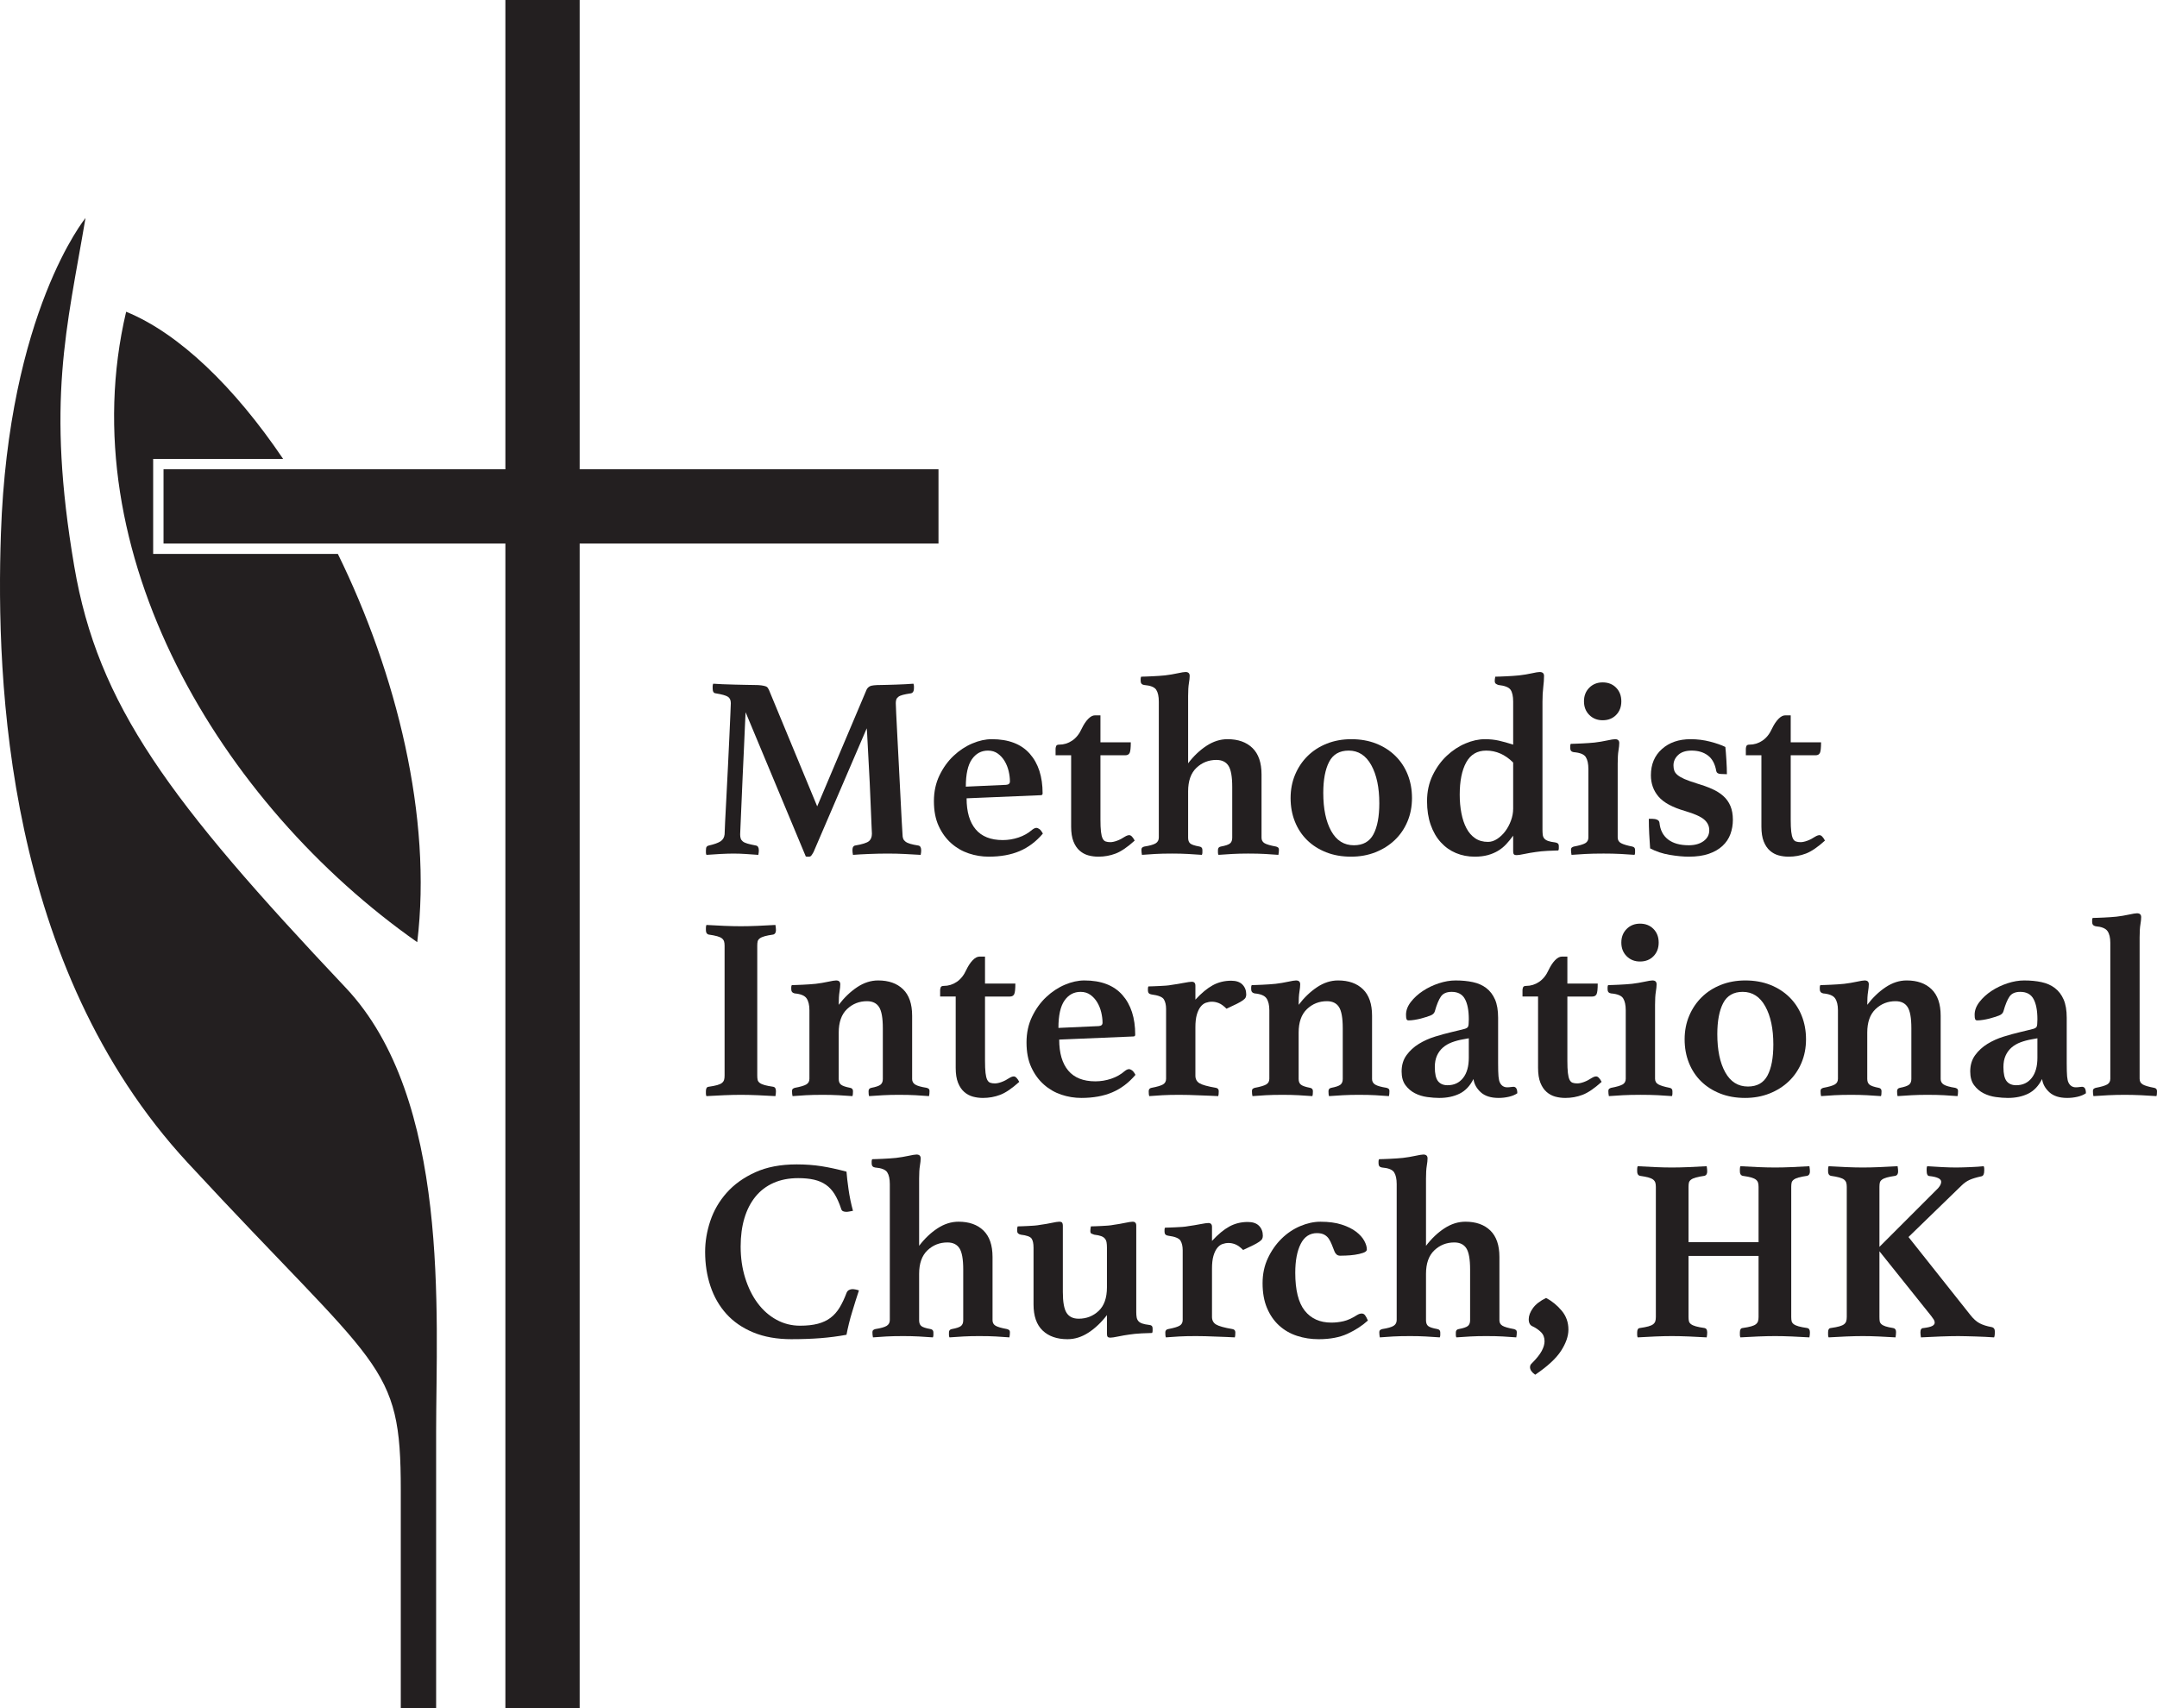
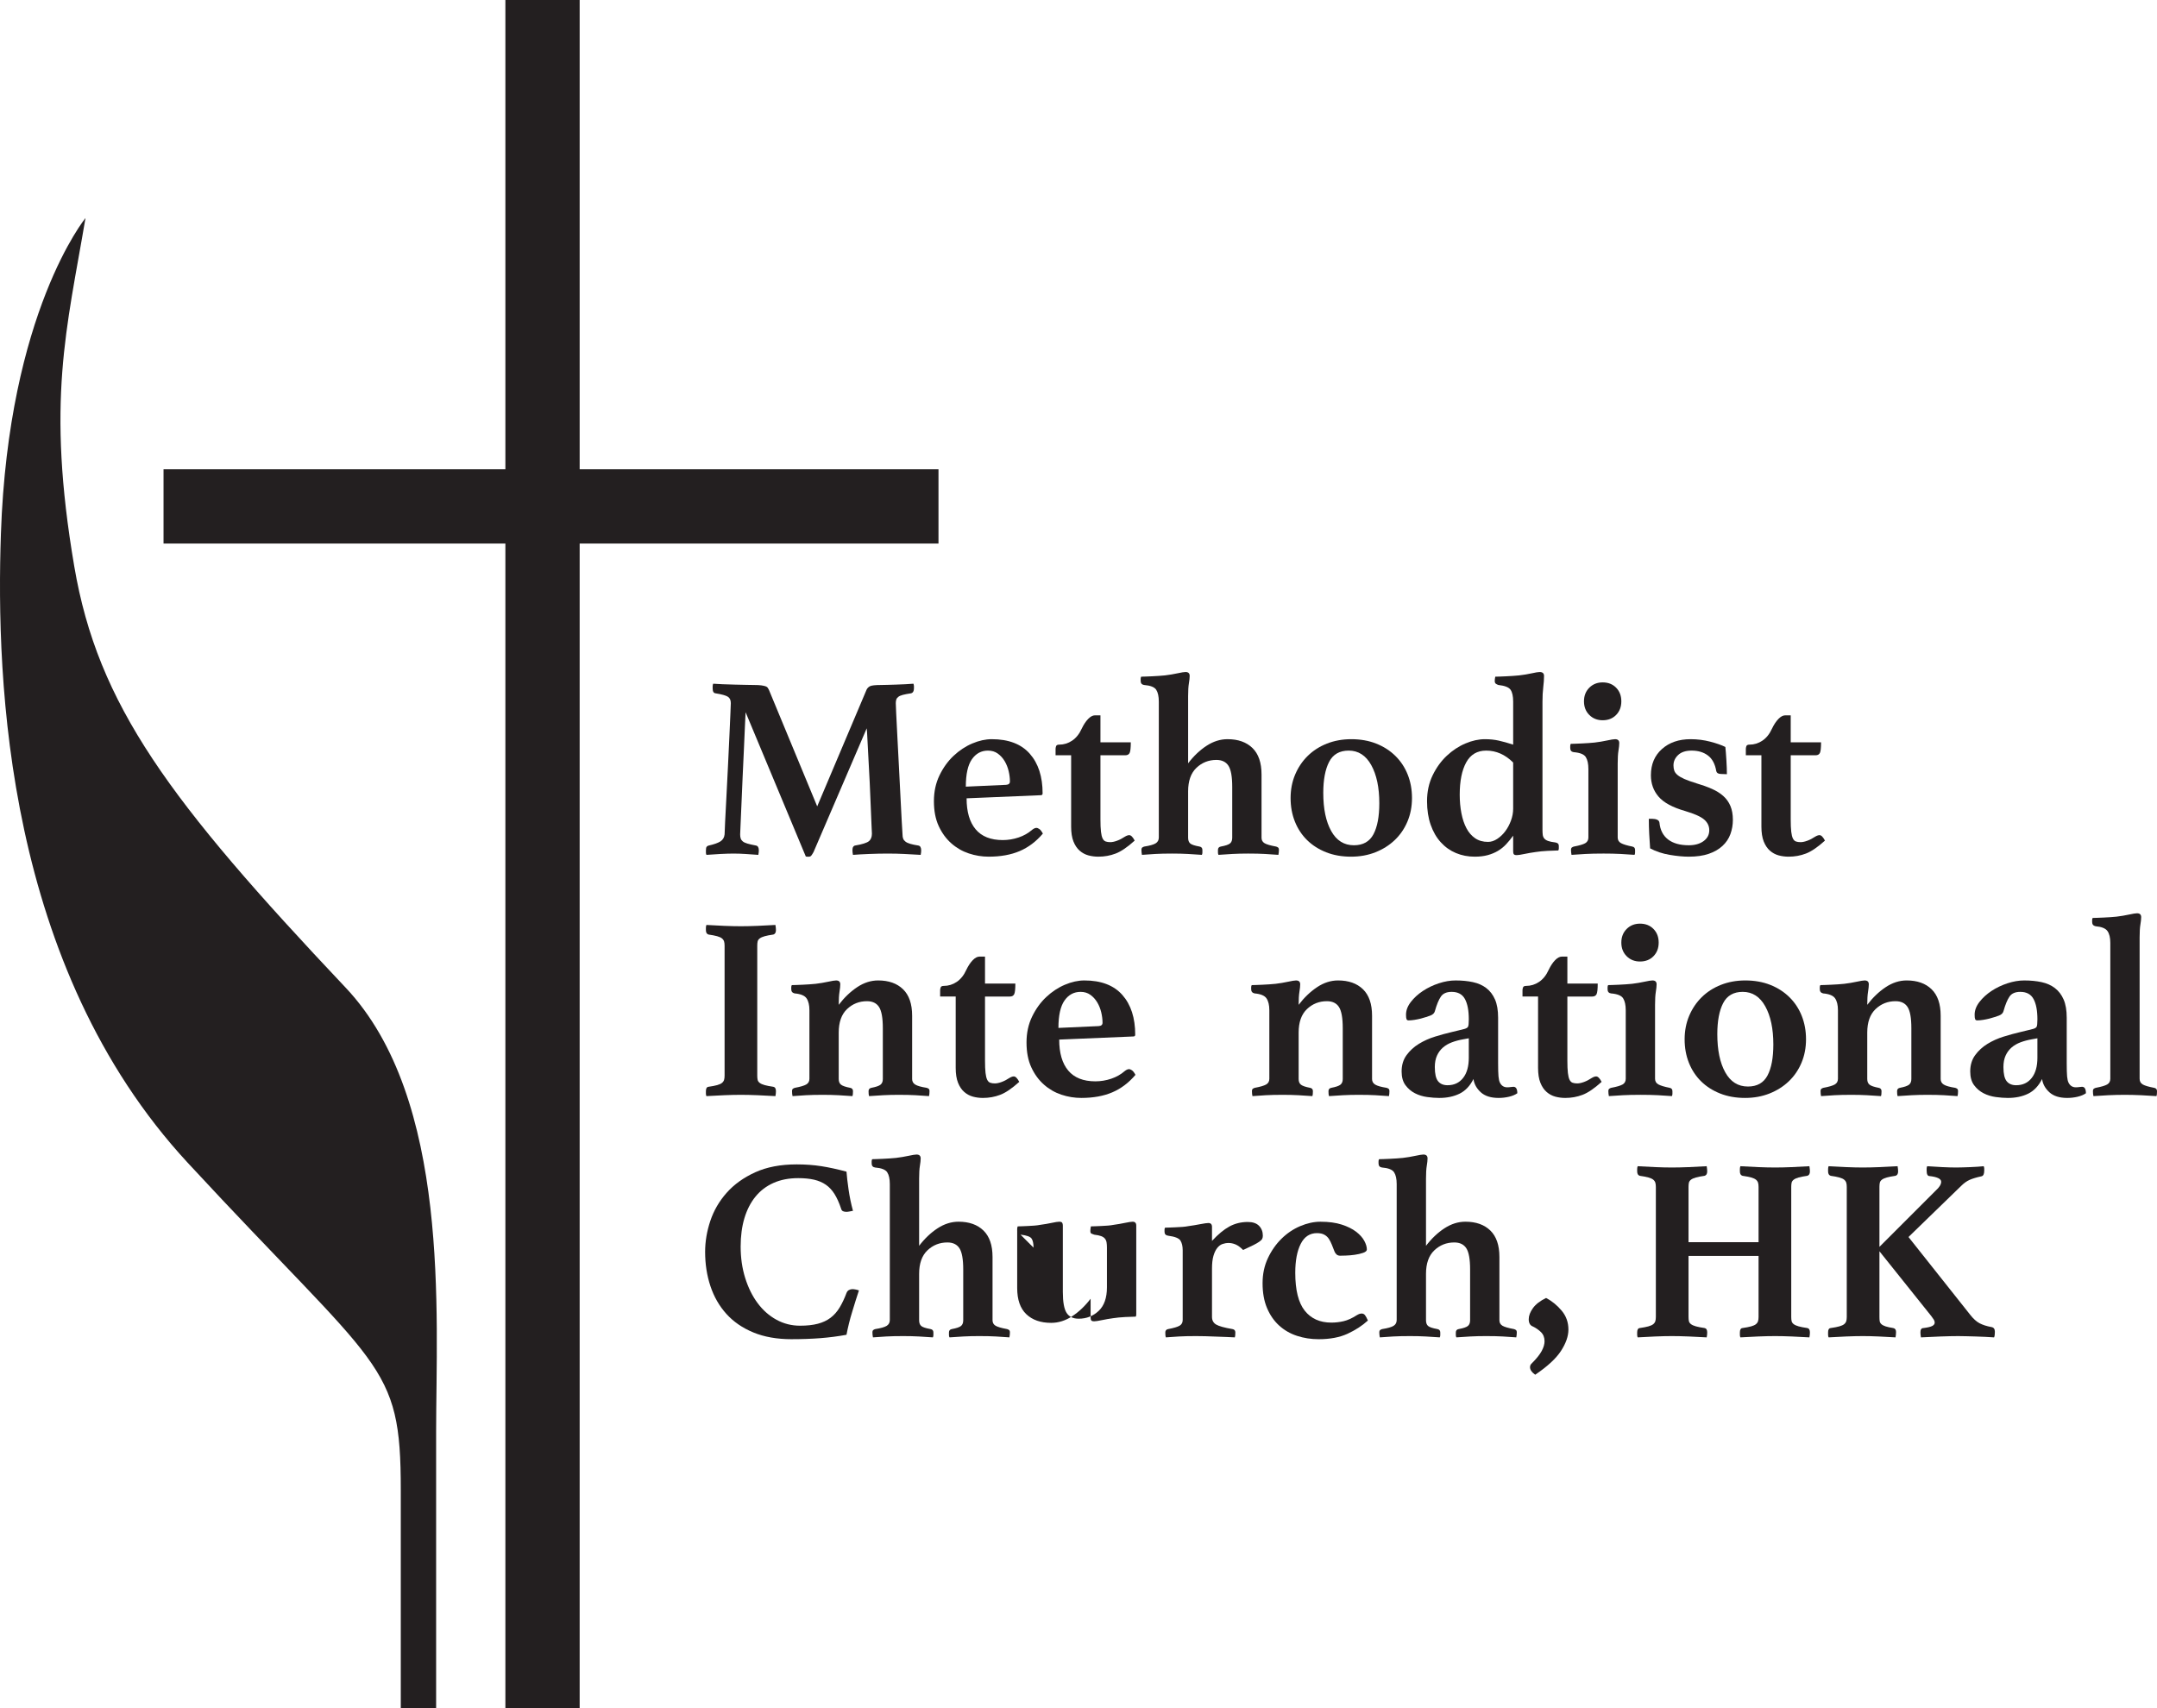
<svg xmlns="http://www.w3.org/2000/svg" id="Layer_2" viewBox="0 0 606.026 480.018">
  <defs>
    <style>.cls-1,.cls-2{fill:#231f20;}.cls-2{fill-rule:evenodd;}</style>
  </defs>
  <g id="Black">
    <path class="cls-1" d="M243.442,193.875c.194-.437.51-.777.948-1.02.437-.243,1.505-.364,3.207-.364.388,0,.959-.011,1.713-.036.753-.024,1.567-.048,2.442-.073.875-.024,1.749-.06,2.624-.109.875-.048,1.627-.097,2.259-.146.097.244.146.486.146.729v.583c0,.778-.268,1.239-.802,1.385-.973.146-1.738.291-2.296.437-.559.146-.984.328-1.275.546-.291.219-.486.474-.583.766-.098.291-.146.632-.146,1.02,0,.098.037,1.02.109,2.769.073,1.749.182,3.912.328,6.487.146,2.576.291,5.369.437,8.381.146,3.013.292,5.867.437,8.564.146,2.697.266,5.041.364,7.033.097,1.993.17,3.207.218,3.644,0,.486.06.887.182,1.202.121.317.339.596.656.838.315.244.765.45,1.348.62.583.171,1.336.328,2.259.474.534.098.802.559.802,1.385,0,.34-.049.754-.146,1.239-1.701-.098-3.243-.182-4.628-.255-1.385-.073-2.952-.109-4.701-.109-1.603,0-3.316.036-5.138.109-1.822.073-3.341.157-4.555.255-.098-.485-.146-.899-.146-1.239,0-.534.084-.899.255-1.093.17-.193.328-.291.474-.291,1.992-.339,3.28-.74,3.863-1.203.583-.461.875-1.177.875-2.15,0-.146-.037-.922-.109-2.332-.073-1.408-.146-3.158-.219-5.248-.073-2.088-.171-4.348-.291-6.778-.122-2.429-.244-4.712-.364-6.851-.122-2.137-.219-3.983-.292-5.539-.073-1.554-.134-2.502-.182-2.842l-14.941,34.765c-.244.437-.45.765-.62.984-.171.219-.401.328-.692.328h-.437c-.195,0-.34-.025-.437-.073l-16.909-40.523c-.049.632-.109,1.908-.182,3.826-.073,1.92-.171,4.118-.291,6.596-.122,2.478-.244,5.09-.364,7.835-.122,2.746-.231,5.284-.328,7.616-.098,2.332-.182,4.289-.255,5.867-.073,1.579-.109,2.442-.109,2.587,0,.437.048.814.146,1.13.097.316.292.595.583.838.291.244.729.45,1.312.62.583.171,1.385.353,2.405.546.534.098.802.559.802,1.385,0,.146-.012.328-.036.546-.025.219-.062.449-.109.693-1.312-.098-2.527-.182-3.644-.255-1.118-.073-2.235-.109-3.353-.109-.973,0-2.186.036-3.644.109-1.458.073-2.769.157-3.936.255-.098-.195-.146-.412-.146-.656v-.583c0-.534.073-.886.219-1.057.146-.17.339-.279.583-.328,1.505-.339,2.598-.729,3.28-1.166.68-.437,1.068-1.093,1.166-1.968,0-.388.048-1.567.146-3.535.097-1.968.219-4.3.364-6.997.146-2.697.292-5.563.437-8.6.146-3.036.279-5.855.401-8.454.121-2.599.219-4.774.291-6.523.073-1.749.109-2.671.109-2.769,0-.826-.267-1.421-.802-1.786-.535-.364-1.701-.692-3.498-.984-.535-.048-.802-.51-.802-1.385v-.583c0-.243.048-.485.146-.729.631.049,1.505.098,2.624.146,1.117.049,2.259.085,3.425.109,1.166.025,2.259.049,3.28.073,1.02.025,1.749.036,2.187.036.875,0,1.554.036,2.041.109.485.073.875.158,1.166.255.292.098.498.244.62.437.121.195.23.389.328.583l13.556,32.724,13.847-32.724Z" />
    <path class="cls-1" d="M290.024,233.158c.435-.339.822-.51,1.162-.51.241,0,.521.109.836.328.314.219.641.644.98,1.275-1.895,2.236-4.07,3.875-6.523,4.919-2.454,1.044-5.357,1.567-8.71,1.567-1.895,0-3.753-.304-5.576-.911-1.822-.607-3.462-1.554-4.919-2.842-1.458-1.287-2.636-2.903-3.535-4.847-.9-1.943-1.348-4.275-1.348-6.997,0-2.671.522-5.089,1.567-7.252,1.044-2.161,2.369-3.996,3.972-5.503,1.603-1.505,3.353-2.66,5.248-3.462,1.895-.802,3.717-1.202,5.466-1.202,4.712,0,8.272,1.361,10.677,4.081,2.405,2.722,3.608,6.439,3.608,11.151,0,.34-.171.51-.51.51l-20.844.875c0,3.79.847,6.694,2.542,8.709,1.694,2.017,4.237,3.025,7.628,3.025,1.501,0,2.977-.243,4.43-.729,1.453-.485,2.737-1.214,3.85-2.187ZM277.587,210.929c-1.884,0-3.395.814-4.529,2.442-1.135,1.628-1.702,4.191-1.702,7.689l11.304-.51c.724-.048,1.086-.364,1.086-.947,0-.922-.121-1.895-.362-2.915-.241-1.021-.616-1.956-1.123-2.806-.508-.85-1.148-1.554-1.92-2.114-.773-.558-1.691-.838-2.754-.838Z" />
    <path class="cls-1" d="M316.031,235.126c.485-.291.899-.437,1.239-.437.485,0,.995.51,1.53,1.53-2.041,1.847-3.826,3.061-5.357,3.644-1.531.583-3.147.875-4.847.875-.973,0-1.908-.122-2.806-.364-.9-.244-1.713-.68-2.441-1.312-.729-.631-1.312-1.494-1.749-2.587-.437-1.093-.656-2.489-.656-4.191v-20.043h-4.373v-1.822c0-.193.048-.437.146-.729.097-.292.388-.437.875-.437,1.312,0,2.526-.376,3.644-1.13,1.117-.753,2.016-1.883,2.696-3.389.534-1.117,1.13-2.016,1.786-2.697.656-.68,1.299-1.02,1.931-1.02h1.53v7.58h8.527c0,1.555-.109,2.551-.328,2.988-.219.437-.62.656-1.203.656h-6.997v18.002c0,1.458.048,2.612.146,3.462.097.851.255,1.494.473,1.931.219.437.51.717.875.838.364.122.789.182,1.276.182.534,0,1.166-.133,1.895-.401.729-.266,1.457-.643,2.186-1.13Z" />
    <path class="cls-1" d="M337.677,240.228c-1.264-.098-2.576-.182-3.936-.255-1.361-.073-2.818-.109-4.373-.109-1.895,0-3.487.036-4.774.109-1.288.073-2.54.157-3.753.255-.098-.485-.146-.948-.146-1.385,0-.339.084-.571.255-.693.17-.121.352-.206.546-.255,1.554-.242,2.624-.546,3.207-.911.583-.364.875-.911.875-1.64v-38.191c0-1.457-.244-2.562-.729-3.316-.486-.753-1.628-1.203-3.426-1.348-.632-.097-.947-.485-.947-1.166v-.547c0-.219.048-.425.146-.62.291,0,.716-.011,1.275-.036.558-.024,1.154-.048,1.786-.073.631-.024,1.263-.06,1.895-.109.631-.048,1.214-.097,1.749-.146,1.214-.146,2.38-.339,3.498-.583,1.117-.243,1.87-.364,2.259-.364.777,0,1.166.364,1.166,1.093,0,.535-.073,1.228-.219,2.077-.146.851-.218,2.053-.218,3.608v18.877c1.554-2.041,3.28-3.68,5.175-4.919,1.895-1.239,3.863-1.859,5.903-1.859,2.963,0,5.296.827,6.997,2.478,1.7,1.652,2.551,4.13,2.551,7.434v17.783c0,.681.279,1.191.838,1.531.558.34,1.64.656,3.243.947.194.049.376.134.547.255.17.122.255.353.255.693,0,.437-.049.9-.146,1.385-1.264-.098-2.527-.182-3.79-.255-1.264-.073-2.842-.109-4.737-.109-1.555,0-3.013.036-4.373.109-1.361.073-2.673.157-3.935.255-.098-.195-.146-.412-.146-.656v-.729c0-.534.266-.85.802-.948,1.312-.242,2.174-.534,2.587-.875.412-.339.62-.875.62-1.603v-14.285c0-2.866-.353-4.847-1.057-5.94-.705-1.093-1.835-1.64-3.389-1.64-2.186,0-4.058.742-5.612,2.223-1.555,1.483-2.332,3.681-2.332,6.596v13.046c0,.729.193,1.264.583,1.603.388.341,1.263.632,2.624.875.534.098.802.413.802.948v.729c0,.244-.049.461-.146.656Z" />
    <path class="cls-1" d="M362.602,224.267c0-2.38.425-4.579,1.275-6.596.85-2.016,2.028-3.765,3.535-5.248,1.505-1.481,3.304-2.635,5.393-3.462,2.089-.826,4.373-1.239,6.851-1.239,2.575,0,4.907.413,6.997,1.239,2.089.827,3.887,1.98,5.393,3.462,1.505,1.483,2.66,3.232,3.462,5.248.802,2.017,1.203,4.216,1.203,6.596,0,2.381-.426,4.58-1.275,6.596-.851,2.017-2.041,3.753-3.571,5.211-1.53,1.457-3.341,2.6-5.43,3.425-2.09.826-4.373,1.239-6.851,1.239-2.576,0-4.908-.413-6.997-1.239-2.09-.826-3.875-1.968-5.357-3.425-1.483-1.458-2.624-3.194-3.426-5.211-.802-2.016-1.202-4.215-1.202-6.596ZM371.785,222.809c0,4.471.74,8.042,2.223,10.713,1.481,2.673,3.608,4.009,6.377,4.009,2.575,0,4.409-1.032,5.503-3.097,1.093-2.065,1.64-4.967,1.64-8.71,0-4.421-.754-7.992-2.259-10.714-1.506-2.72-3.62-4.082-6.341-4.082-2.576,0-4.409,1.057-5.503,3.171-1.093,2.114-1.64,5.017-1.64,8.71Z" />
    <path class="cls-1" d="M433.371,233.086c0,.583.024,1.082.073,1.494.048.413.193.765.437,1.057.243.292.607.523,1.093.693.485.171,1.141.304,1.968.401.68.098,1.02.413,1.02.948v.729c0,.244-.049.437-.146.583-.632,0-1.616.036-2.952.109-1.337.073-2.466.182-3.389.328-1.069.146-2.126.328-3.17.546-1.046.219-1.762.328-2.15.328-.437,0-.717-.085-.838-.255-.122-.171-.182-.449-.182-.838v-4.373c-.632.875-1.288,1.676-1.968,2.405-.681.729-1.446,1.348-2.296,1.859-.851.51-1.81.911-2.879,1.202-1.069.292-2.284.437-3.644.437-1.895,0-3.657-.34-5.284-1.02-1.628-.68-3.05-1.688-4.264-3.025-1.215-1.336-2.163-2.976-2.842-4.92-.681-1.943-1.02-4.154-1.02-6.632,0-2.671.522-5.089,1.567-7.252,1.044-2.161,2.369-3.996,3.972-5.503,1.603-1.505,3.353-2.66,5.248-3.462,1.895-.802,3.717-1.202,5.466-1.202,1.409,0,2.708.134,3.899.401,1.19.268,2.538.644,4.045,1.13v-12.099c0-1.505-.244-2.611-.729-3.316-.486-.704-1.628-1.154-3.426-1.348-.291-.097-.535-.219-.729-.364-.195-.146-.291-.412-.291-.802,0-.292.048-.68.146-1.166.339,0,.777-.011,1.312-.036.534-.024,1.117-.048,1.749-.073.631-.024,1.263-.06,1.895-.109.631-.048,1.214-.097,1.749-.146,1.263-.146,2.441-.339,3.535-.583,1.093-.243,1.834-.364,2.223-.364.826,0,1.239.364,1.239,1.093,0,.924-.073,1.981-.219,3.171-.146,1.191-.219,2.563-.219,4.118v35.858ZM425.135,214.282c-2.235-2.234-4.762-3.353-7.58-3.353-2.527,0-4.398,1.106-5.612,3.316-1.215,2.212-1.822,5.236-1.822,9.074,0,1.847.157,3.584.474,5.211.315,1.628.789,3.037,1.421,4.227.631,1.191,1.445,2.126,2.442,2.806.995.681,2.198,1.02,3.608,1.02.875,0,1.737-.279,2.587-.838.849-.558,1.603-1.275,2.259-2.15.656-.875,1.19-1.87,1.603-2.988.412-1.117.619-2.234.619-3.353v-12.973Z" />
    <path class="cls-1" d="M450.351,239.864c-1.895,0-3.523.036-4.883.109-1.361.073-2.673.157-3.935.255-.098-.485-.146-.948-.146-1.385,0-.339.084-.571.255-.693.17-.121.352-.206.546-.255,1.554-.291,2.624-.607,3.207-.947.583-.339.875-.875.875-1.603v-19.241c0-1.458-.244-2.575-.729-3.353-.486-.777-1.628-1.239-3.426-1.385-.632-.097-.947-.485-.947-1.166v-.547c0-.219.048-.425.146-.62.291,0,.716-.011,1.275-.036.558-.024,1.154-.048,1.786-.073.631-.024,1.263-.06,1.895-.109.631-.048,1.214-.097,1.749-.146,1.214-.146,2.38-.339,3.498-.583,1.117-.243,1.87-.364,2.259-.364.777,0,1.166.364,1.166,1.093,0,.535-.073,1.239-.219,2.113-.146.875-.218,2.09-.218,3.644v20.771c0,.729.315,1.264.947,1.603.631.34,1.676.656,3.134.947.534.098.802.413.802.948v.729c0,.244-.049.461-.146.656-1.215-.098-2.527-.182-3.936-.255-1.41-.073-3.061-.109-4.956-.109ZM445.031,197.082c0-1.554.498-2.83,1.494-3.826.995-.995,2.247-1.494,3.753-1.494,1.554,0,2.817.499,3.79,1.494.971.996,1.458,2.272,1.458,3.826,0,1.555-.486,2.831-1.458,3.826-.973.997-2.235,1.494-3.79,1.494-1.507,0-2.758-.498-3.753-1.494-.997-.995-1.494-2.271-1.494-3.826Z" />
    <path class="cls-1" d="M483.366,217.489c-.681-.048-1.069-.315-1.166-.802-.34-1.992-1.118-3.45-2.332-4.373-1.215-.923-2.745-1.385-4.591-1.385-1.652,0-2.916.413-3.79,1.239-.875.827-1.312,1.798-1.312,2.916,0,.535.073,1.02.218,1.457.146.437.449.851.911,1.239.461.389,1.105.765,1.931,1.13.826.364,1.943.765,3.353,1.203,1.651.486,3.109,1.009,4.373,1.567,1.263.559,2.332,1.228,3.207,2.005.875.778,1.542,1.713,2.004,2.806.461,1.093.692,2.394.692,3.899,0,1.41-.231,2.746-.692,4.009-.462,1.264-1.203,2.369-2.223,3.316-1.02.947-2.308,1.689-3.863,2.223-1.555.534-3.425.802-5.612.802-1.555,0-3.341-.171-5.357-.51-2.017-.34-3.851-.948-5.503-1.822-.098-1.263-.182-2.611-.255-4.045-.073-1.432-.109-2.854-.109-4.264h.948c.534,0,.995.085,1.385.255.388.171.607.45.656.838.194,2.041.995,3.607,2.405,4.701,1.409,1.093,3.353,1.64,5.831,1.64,1.7,0,3.085-.388,4.154-1.166,1.068-.777,1.603-1.797,1.603-3.061,0-1.166-.474-2.162-1.421-2.988-.948-.826-2.733-1.627-5.357-2.405-3.547-1.02-6.038-2.369-7.471-4.045-1.434-1.676-2.15-3.68-2.15-6.013,0-3.061,1.032-5.514,3.098-7.361,2.065-1.846,4.749-2.769,8.053-2.769,1.895,0,3.728.231,5.503.692,1.773.462,3.194.96,4.264,1.494.048.389.097.911.146,1.567.048.656.097,1.361.146,2.114.048.754.084,1.483.109,2.186.024.705.036,1.301.036,1.786l-1.822-.073Z" />
    <path class="cls-1" d="M509.968,235.126c.485-.291.899-.437,1.239-.437.485,0,.995.51,1.53,1.53-2.041,1.847-3.826,3.061-5.357,3.644-1.531.583-3.147.875-4.847.875-.973,0-1.908-.122-2.806-.364-.9-.244-1.713-.68-2.441-1.312-.729-.631-1.312-1.494-1.749-2.587-.437-1.093-.656-2.489-.656-4.191v-20.043h-4.373v-1.822c0-.193.048-.437.146-.729.097-.292.388-.437.875-.437,1.312,0,2.526-.376,3.644-1.13,1.117-.753,2.016-1.883,2.696-3.389.534-1.117,1.13-2.016,1.786-2.697.656-.68,1.299-1.02,1.931-1.02h1.53v7.58h8.527c0,1.555-.109,2.551-.328,2.988-.219.437-.62.656-1.203.656h-6.997v18.002c0,1.458.048,2.612.146,3.462.097.851.255,1.494.473,1.931.219.437.51.717.875.838.364.122.789.182,1.276.182.534,0,1.166-.133,1.895-.401.729-.266,1.457-.643,2.186-1.13Z" />
    <path class="cls-1" d="M212.759,302.268c0,.486.036.887.109,1.202.073.317.266.596.583.838.315.244.777.45,1.385.62.607.171,1.421.328,2.442.474.485.098.729.51.729,1.239,0,.146-.013.364-.036.656-.025.291-.062.534-.109.729-1.556-.098-3.22-.182-4.992-.255-1.774-.073-3.341-.109-4.701-.109-1.41,0-2.988.036-4.737.109-1.749.073-3.402.157-4.956.255-.098-.195-.146-.437-.146-.729v-.656c0-.777.243-1.19.729-1.239,1.02-.146,1.834-.303,2.442-.474.607-.17,1.057-.376,1.348-.62.292-.242.485-.522.583-.838.097-.315.146-.716.146-1.202v-36.514c0-.485-.049-.886-.146-1.203-.098-.315-.291-.595-.583-.838-.291-.242-.741-.449-1.348-.62-.608-.169-1.421-.328-2.442-.473-.486-.146-.729-.558-.729-1.239v-.656c0-.291.048-.558.146-.802,1.554.098,3.207.182,4.956.255,1.749.073,3.328.109,4.737.109,1.36,0,2.927-.036,4.701-.109,1.773-.073,3.437-.157,4.992-.255.048.244.084.51.109.802.024.292.036.51.036.656,0,.681-.244,1.093-.729,1.239-1.02.146-1.835.304-2.442.473-.608.171-1.069.377-1.385.62-.316.244-.51.523-.583.838-.073.317-.109.717-.109,1.203v36.514Z" />
    <path class="cls-1" d="M256.269,303.215c0,.681.291,1.203.875,1.567.583.364,1.651.669,3.207.911.194.049.376.134.547.255.17.122.255.353.255.693,0,.291-.013.546-.036.765-.025.219-.062.425-.109.62-1.264-.098-2.527-.182-3.79-.255-1.264-.073-2.842-.109-4.737-.109-1.555,0-3.013.036-4.373.109-1.361.073-2.673.157-3.935.255-.098-.244-.146-.704-.146-1.385,0-.534.266-.85.802-.948,1.263-.242,2.114-.534,2.551-.875.437-.339.656-.875.656-1.603v-14.285c0-2.866-.353-4.847-1.057-5.94-.705-1.093-1.835-1.64-3.389-1.64-2.186,0-4.058.742-5.612,2.223-1.555,1.483-2.332,3.681-2.332,6.596v13.046c0,.729.218,1.264.656,1.603.437.341,1.287.632,2.551.875.534.098.802.413.802.948,0,.681-.049,1.141-.146,1.385-1.264-.098-2.576-.182-3.936-.255-1.361-.073-2.818-.109-4.373-.109-1.895,0-3.487.036-4.774.109-1.288.073-2.54.157-3.753.255-.049-.195-.085-.401-.109-.62-.025-.219-.036-.474-.036-.765,0-.339.084-.571.255-.693.17-.121.352-.206.546-.255,1.554-.291,2.624-.607,3.207-.947.583-.339.875-.875.875-1.603v-19.241c0-1.458-.268-2.575-.802-3.353-.535-.777-1.652-1.239-3.353-1.385-.632-.146-.947-.534-.947-1.166v-.547c0-.219.048-.425.146-.62.291,0,.716-.011,1.275-.036.558-.024,1.154-.048,1.786-.073.631-.024,1.263-.06,1.895-.109.631-.048,1.214-.097,1.749-.146,1.214-.146,2.38-.339,3.498-.583,1.117-.243,1.87-.364,2.259-.364.777,0,1.166.364,1.166,1.093,0,.535-.073,1.239-.219,2.113-.146.875-.218,2.09-.218,3.644,1.554-2.041,3.28-3.692,5.175-4.956,1.895-1.263,3.863-1.895,5.903-1.895,2.963,0,5.296.827,6.997,2.478,1.7,1.652,2.551,4.13,2.551,7.434v17.783Z" />
    <path class="cls-1" d="M283.599,302.924c.485-.291.899-.437,1.239-.437.485,0,.995.51,1.53,1.53-2.041,1.847-3.826,3.061-5.357,3.644-1.531.583-3.147.875-4.847.875-.973,0-1.908-.122-2.806-.364-.9-.244-1.713-.68-2.441-1.312-.729-.631-1.312-1.494-1.749-2.587-.437-1.093-.656-2.489-.656-4.191v-20.043h-4.373v-1.822c0-.193.048-.437.146-.729.097-.292.388-.437.875-.437,1.312,0,2.526-.376,3.644-1.13,1.117-.753,2.016-1.883,2.696-3.389.534-1.117,1.13-2.016,1.786-2.697.656-.68,1.299-1.02,1.931-1.02h1.53v7.58h8.527c0,1.555-.109,2.551-.328,2.988-.219.437-.62.656-1.203.656h-6.997v18.002c0,1.458.048,2.612.146,3.462.097.851.255,1.494.473,1.931.219.437.51.717.875.838.364.122.789.182,1.276.182.534,0,1.166-.133,1.895-.401.729-.266,1.457-.643,2.186-1.13Z" />
    <path class="cls-1" d="M316.042,300.956c.435-.339.822-.51,1.162-.51.241,0,.521.109.836.328.314.219.641.644.98,1.275-1.895,2.236-4.07,3.875-6.523,4.919-2.454,1.044-5.357,1.567-8.71,1.567-1.895,0-3.753-.304-5.576-.911-1.822-.607-3.462-1.554-4.919-2.842-1.458-1.287-2.636-2.903-3.535-4.847-.9-1.943-1.348-4.275-1.348-6.997,0-2.671.522-5.089,1.567-7.252,1.044-2.161,2.369-3.996,3.972-5.503,1.603-1.505,3.353-2.66,5.248-3.462,1.895-.802,3.717-1.202,5.466-1.202,4.712,0,8.272,1.361,10.677,4.081,2.405,2.722,3.608,6.439,3.608,11.151,0,.34-.171.51-.51.51l-20.844.875c0,3.79.847,6.694,2.542,8.709,1.694,2.017,4.237,3.025,7.628,3.025,1.501,0,2.977-.243,4.43-.729,1.453-.485,2.737-1.214,3.85-2.187ZM303.605,278.727c-1.884,0-3.395.814-4.529,2.442-1.135,1.628-1.702,4.191-1.702,7.689l11.304-.51c.724-.048,1.086-.364,1.086-.947,0-.922-.121-1.895-.362-2.915-.241-1.021-.616-1.956-1.123-2.806-.508-.85-1.148-1.554-1.92-2.114-.773-.558-1.691-.838-2.754-.838Z" />
-     <path class="cls-1" d="M345.912,275.593c1.409,0,2.465.364,3.171,1.093.704.729,1.057,1.652,1.057,2.769,0,.341-.062.632-.182.875-.122.244-.39.51-.802.802-.413.291-.984.62-1.713.984-.729.364-1.676.814-2.842,1.348-.778-.777-1.494-1.299-2.15-1.567-.656-.266-1.3-.401-1.931-.401-.583,0-1.155.098-1.713.291-.559.195-1.057.572-1.494,1.13-.437.559-.79,1.3-1.057,2.223-.268.924-.401,2.114-.401,3.571v13.556c0,.973.388,1.689,1.166,2.15.777.462,2.307.887,4.592,1.275.534.098.802.413.802.948,0,.681-.049,1.141-.146,1.385-.632-.049-1.41-.085-2.332-.109-.924-.025-1.895-.062-2.915-.109-1.02-.049-2.029-.085-3.025-.109-.997-.025-1.884-.036-2.66-.036-1.847,0-3.425.036-4.737.109-1.312.073-2.551.157-3.717.255-.098-.244-.146-.704-.146-1.385,0-.534.266-.85.802-.948,1.554-.291,2.624-.607,3.207-.947.583-.339.875-.875.875-1.603v-19.605c0-1.117-.207-2.016-.62-2.697-.413-.68-1.567-1.141-3.462-1.385-.681-.097-1.02-.461-1.02-1.093v-.583c0-.243.048-.437.146-.583.291,0,.704-.011,1.239-.036.534-.024,1.117-.048,1.749-.073.631-.024,1.263-.06,1.895-.109.631-.048,1.19-.12,1.676-.218,1.068-.146,2.174-.328,3.316-.547,1.141-.218,1.906-.328,2.296-.328.68,0,1.021.364,1.021,1.093v3.936c1.7-1.846,3.327-3.194,4.883-4.045,1.554-.85,3.28-1.276,5.175-1.276Z" />
    <path class="cls-1" d="M385.487,303.215c0,.681.291,1.203.875,1.567.583.364,1.651.669,3.207.911.194.049.376.134.547.255.17.122.255.353.255.693,0,.291-.013.546-.036.765-.025.219-.062.425-.109.62-1.264-.098-2.527-.182-3.79-.255-1.264-.073-2.842-.109-4.737-.109-1.555,0-3.013.036-4.373.109-1.361.073-2.673.157-3.935.255-.098-.244-.146-.704-.146-1.385,0-.534.266-.85.802-.948,1.263-.242,2.114-.534,2.551-.875.437-.339.656-.875.656-1.603v-14.285c0-2.866-.353-4.847-1.057-5.94-.705-1.093-1.835-1.64-3.389-1.64-2.186,0-4.058.742-5.612,2.223-1.555,1.483-2.332,3.681-2.332,6.596v13.046c0,.729.218,1.264.656,1.603.437.341,1.287.632,2.551.875.534.098.802.413.802.948,0,.681-.049,1.141-.146,1.385-1.264-.098-2.576-.182-3.936-.255-1.361-.073-2.818-.109-4.373-.109-1.895,0-3.487.036-4.774.109-1.288.073-2.54.157-3.753.255-.049-.195-.085-.401-.109-.62-.025-.219-.036-.474-.036-.765,0-.339.084-.571.255-.693.17-.121.352-.206.546-.255,1.554-.291,2.624-.607,3.207-.947.583-.339.875-.875.875-1.603v-19.241c0-1.458-.268-2.575-.802-3.353-.535-.777-1.652-1.239-3.353-1.385-.632-.146-.947-.534-.947-1.166v-.547c0-.219.048-.425.146-.62.291,0,.716-.011,1.275-.036.558-.024,1.154-.048,1.786-.073.631-.024,1.263-.06,1.895-.109.631-.048,1.214-.097,1.749-.146,1.214-.146,2.38-.339,3.498-.583,1.117-.243,1.87-.364,2.259-.364.777,0,1.166.364,1.166,1.093,0,.535-.073,1.239-.219,2.113-.146.875-.218,2.09-.218,3.644,1.554-2.041,3.28-3.692,5.175-4.956,1.895-1.263,3.863-1.895,5.903-1.895,2.963,0,5.296.827,6.997,2.478,1.7,1.652,2.551,4.13,2.551,7.434v17.783Z" />
    <path class="cls-1" d="M425.207,305.402c.729,0,1.093.608,1.093,1.822-.632.437-1.421.765-2.369.984-.947.219-1.908.328-2.879.328-2.186,0-3.863-.535-5.029-1.603-1.166-1.068-1.847-2.307-2.041-3.717-.973,1.944-2.272,3.316-3.899,4.118-1.628.802-3.535,1.203-5.721,1.203-1.021,0-2.15-.085-3.389-.255-1.239-.171-2.381-.523-3.425-1.057-1.045-.534-1.931-1.287-2.66-2.26-.729-.971-1.093-2.259-1.093-3.862,0-1.797.461-3.328,1.385-4.592.922-1.263,2.077-2.32,3.462-3.171,1.385-.849,2.903-1.53,4.555-2.041,1.651-.51,3.207-.935,4.665-1.275.631-.146,1.287-.303,1.968-.474.68-.17,1.214-.303,1.603-.401.534-.146.875-.352,1.02-.62.146-.266.219-.959.219-2.077,0-2.478-.364-4.384-1.093-5.721-.729-1.336-1.968-2.004-3.717-2.004-1.41,0-2.418.437-3.025,1.312-.608.875-1.179,2.259-1.713,4.154-.146.535-.572.936-1.276,1.203-.705.267-1.592.546-2.66.838-.583.146-1.179.267-1.786.364-.608.098-1.155.146-1.64.146-.292,0-.486-.109-.583-.328-.098-.219-.146-.644-.146-1.275,0-1.214.449-2.405,1.348-3.571.898-1.166,2.028-2.198,3.389-3.098,1.36-.898,2.854-1.615,4.482-2.15,1.627-.534,3.194-.802,4.701-.802,1.797,0,3.426.158,4.883.473,1.458.315,2.708.873,3.753,1.673,1.044.799,1.859,1.866,2.442,3.199s.875,3.042.875,5.126v12.795c0,1.697.036,2.934.109,3.709.073.775.206,1.357.401,1.744.437.872,1.117,1.309,2.041,1.309.388,0,.717-.024.984-.073.266-.048.522-.073.765-.073ZM412.671,291.773l-1.603.291c-1.118.195-2.163.474-3.134.838-.973.364-1.81.851-2.514,1.458-.705.608-1.264,1.361-1.676,2.259-.413.9-.62,1.98-.62,3.243,0,1.895.303,3.219.911,3.972.607.754,1.494,1.13,2.66,1.13,1.846,0,3.304-.68,4.373-2.041,1.068-1.36,1.603-3.255,1.603-5.685v-5.466Z" />
    <path class="cls-1" d="M447.218,302.924c.485-.291.899-.437,1.239-.437.485,0,.995.51,1.53,1.53-2.041,1.847-3.826,3.061-5.357,3.644-1.531.583-3.147.875-4.847.875-.973,0-1.908-.122-2.806-.364-.9-.244-1.713-.68-2.441-1.312-.729-.631-1.312-1.494-1.749-2.587-.437-1.093-.656-2.489-.656-4.191v-20.043h-4.373v-1.822c0-.193.048-.437.146-.729.097-.292.388-.437.875-.437,1.312,0,2.526-.376,3.644-1.13,1.117-.753,2.016-1.883,2.696-3.389.534-1.117,1.13-2.016,1.786-2.697.656-.68,1.299-1.02,1.931-1.02h1.53v7.58h8.527c0,1.555-.109,2.551-.328,2.988-.219.437-.62.656-1.203.656h-6.997v18.002c0,1.458.048,2.612.146,3.462.097.851.255,1.494.473,1.931.219.437.51.717.875.838.364.122.789.182,1.276.182.534,0,1.166-.133,1.895-.401.729-.266,1.457-.643,2.186-1.13Z" />
    <path class="cls-1" d="M460.846,307.661c-1.895,0-3.523.036-4.883.109-1.361.073-2.673.157-3.935.255-.098-.485-.146-.948-.146-1.385,0-.339.084-.571.255-.693.17-.121.352-.206.546-.255,1.554-.291,2.624-.607,3.207-.947.583-.339.875-.875.875-1.603v-19.241c0-1.458-.244-2.575-.729-3.353-.486-.777-1.628-1.239-3.426-1.385-.632-.097-.947-.485-.947-1.166v-.547c0-.219.048-.425.146-.62.291,0,.716-.011,1.275-.036.558-.024,1.154-.048,1.786-.073.631-.024,1.263-.06,1.895-.109.631-.048,1.214-.097,1.749-.146,1.214-.146,2.38-.339,3.498-.583,1.117-.243,1.87-.364,2.259-.364.777,0,1.166.364,1.166,1.093,0,.535-.073,1.239-.219,2.113-.146.875-.218,2.09-.218,3.644v20.771c0,.729.315,1.264.947,1.603.631.34,1.676.656,3.134.947.534.098.802.413.802.948v.729c0,.244-.049.461-.146.656-1.215-.098-2.527-.182-3.936-.255-1.41-.073-3.061-.109-4.956-.109ZM455.526,264.879c0-1.554.498-2.83,1.494-3.826.995-.995,2.247-1.494,3.753-1.494,1.554,0,2.817.499,3.79,1.494.971.996,1.458,2.272,1.458,3.826,0,1.555-.486,2.831-1.458,3.826-.973.997-2.235,1.494-3.79,1.494-1.507,0-2.758-.498-3.753-1.494-.997-.995-1.494-2.271-1.494-3.826Z" />
    <path class="cls-1" d="M473.308,292.064c0-2.38.425-4.579,1.275-6.596.85-2.016,2.028-3.765,3.535-5.248,1.505-1.481,3.304-2.635,5.393-3.462,2.089-.826,4.373-1.239,6.851-1.239,2.575,0,4.907.413,6.997,1.239,2.089.827,3.887,1.98,5.393,3.462,1.505,1.483,2.66,3.232,3.462,5.248.802,2.017,1.203,4.216,1.203,6.596,0,2.381-.426,4.58-1.275,6.596-.851,2.017-2.041,3.753-3.571,5.211-1.53,1.457-3.341,2.6-5.43,3.425-2.09.826-4.373,1.239-6.851,1.239-2.576,0-4.908-.413-6.997-1.239-2.09-.826-3.875-1.968-5.357-3.425-1.483-1.458-2.624-3.194-3.426-5.211-.802-2.016-1.202-4.215-1.202-6.596ZM482.491,290.607c0,4.471.74,8.042,2.223,10.713,1.481,2.673,3.608,4.009,6.377,4.009,2.575,0,4.409-1.032,5.503-3.097,1.093-2.065,1.64-4.967,1.64-8.71,0-4.421-.754-7.992-2.259-10.714-1.506-2.72-3.62-4.082-6.341-4.082-2.576,0-4.409,1.057-5.503,3.171-1.093,2.114-1.64,5.017-1.64,8.71Z" />
    <path class="cls-1" d="M545.243,303.215c0,.681.291,1.203.875,1.567.583.364,1.651.669,3.207.911.194.049.376.134.547.255.17.122.255.353.255.693,0,.291-.013.546-.036.765-.025.219-.062.425-.109.62-1.264-.098-2.527-.182-3.79-.255-1.264-.073-2.842-.109-4.737-.109-1.555,0-3.013.036-4.373.109-1.361.073-2.673.157-3.935.255-.098-.244-.146-.704-.146-1.385,0-.534.266-.85.802-.948,1.263-.242,2.114-.534,2.551-.875.437-.339.656-.875.656-1.603v-14.285c0-2.866-.353-4.847-1.057-5.94-.705-1.093-1.835-1.64-3.389-1.64-2.186,0-4.058.742-5.612,2.223-1.555,1.483-2.332,3.681-2.332,6.596v13.046c0,.729.218,1.264.656,1.603.437.341,1.287.632,2.551.875.534.098.802.413.802.948,0,.681-.049,1.141-.146,1.385-1.264-.098-2.576-.182-3.936-.255-1.361-.073-2.818-.109-4.373-.109-1.895,0-3.487.036-4.774.109-1.288.073-2.54.157-3.753.255-.049-.195-.085-.401-.109-.62-.025-.219-.036-.474-.036-.765,0-.339.084-.571.255-.693.17-.121.352-.206.546-.255,1.554-.291,2.624-.607,3.207-.947.583-.339.875-.875.875-1.603v-19.241c0-1.458-.268-2.575-.802-3.353-.535-.777-1.652-1.239-3.353-1.385-.632-.146-.947-.534-.947-1.166v-.547c0-.219.048-.425.146-.62.291,0,.716-.011,1.275-.036.558-.024,1.154-.048,1.786-.073.631-.024,1.263-.06,1.895-.109.631-.048,1.214-.097,1.749-.146,1.214-.146,2.38-.339,3.498-.583,1.117-.243,1.87-.364,2.259-.364.777,0,1.166.364,1.166,1.093,0,.535-.073,1.239-.219,2.113-.146.875-.218,2.09-.218,3.644,1.554-2.041,3.28-3.692,5.175-4.956,1.895-1.263,3.863-1.895,5.903-1.895,2.963,0,5.296.827,6.997,2.478,1.7,1.652,2.551,4.13,2.551,7.434v17.783Z" />
    <path class="cls-1" d="M584.963,305.402c.729,0,1.093.608,1.093,1.822-.632.437-1.421.765-2.369.984-.947.219-1.908.328-2.879.328-2.186,0-3.863-.535-5.029-1.603-1.166-1.068-1.847-2.307-2.041-3.717-.973,1.944-2.272,3.316-3.899,4.118-1.628.802-3.535,1.203-5.721,1.203-1.021,0-2.15-.085-3.389-.255-1.239-.171-2.381-.523-3.425-1.057-1.045-.534-1.931-1.287-2.66-2.26-.729-.971-1.093-2.259-1.093-3.862,0-1.797.461-3.328,1.385-4.592.922-1.263,2.077-2.32,3.462-3.171,1.385-.849,2.903-1.53,4.555-2.041,1.651-.51,3.207-.935,4.665-1.275.631-.146,1.287-.303,1.968-.474.68-.17,1.214-.303,1.603-.401.534-.146.875-.352,1.02-.62.146-.266.219-.959.219-2.077,0-2.478-.364-4.384-1.093-5.721-.729-1.336-1.968-2.004-3.717-2.004-1.41,0-2.418.437-3.025,1.312-.608.875-1.179,2.259-1.713,4.154-.146.535-.572.936-1.276,1.203-.705.267-1.592.546-2.66.838-.583.146-1.179.267-1.786.364-.608.098-1.155.146-1.64.146-.292,0-.486-.109-.583-.328-.098-.219-.146-.644-.146-1.275,0-1.214.449-2.405,1.348-3.571.898-1.166,2.028-2.198,3.389-3.098,1.36-.898,2.854-1.615,4.482-2.15,1.627-.534,3.194-.802,4.701-.802,1.797,0,3.426.158,4.883.473,1.458.315,2.708.873,3.753,1.673,1.044.799,1.859,1.866,2.442,3.199s.875,3.042.875,5.126v12.795c0,1.697.036,2.934.109,3.709.073.775.206,1.357.401,1.744.437.872,1.117,1.309,2.041,1.309.388,0,.717-.024.984-.073.266-.048.522-.073.765-.073ZM572.427,291.773l-1.603.291c-1.118.195-2.163.474-3.134.838-.973.364-1.81.851-2.514,1.458-.705.608-1.264,1.361-1.676,2.259-.413.9-.62,1.98-.62,3.243,0,1.895.303,3.219.911,3.972.607.754,1.494,1.13,2.66,1.13,1.846,0,3.304-.68,4.373-2.041,1.068-1.36,1.603-3.255,1.603-5.685v-5.466Z" />
    <path class="cls-1" d="M605.881,308.026c-1.264-.098-2.709-.182-4.337-.255-1.628-.073-3.147-.109-4.555-.109-1.555,0-3.097.036-4.628.109-1.53.073-2.928.157-4.191.255-.049-.195-.085-.401-.109-.62-.025-.219-.036-.474-.036-.765,0-.339.084-.571.255-.693.17-.121.352-.206.546-.255,1.554-.291,2.624-.607,3.207-.947.583-.339.875-.875.875-1.603v-38.191c0-1.457-.268-2.562-.802-3.316-.535-.753-1.652-1.203-3.353-1.348-.632-.146-.947-.534-.947-1.166v-.583c0-.243.048-.437.146-.583.291,0,.716-.011,1.275-.036.558-.024,1.154-.048,1.786-.073.631-.024,1.263-.06,1.895-.109.631-.048,1.214-.097,1.749-.146,1.214-.146,2.38-.339,3.498-.583,1.117-.243,1.87-.364,2.259-.364.777,0,1.166.364,1.166,1.093,0,.535-.073,1.228-.219,2.077-.146.851-.218,2.053-.218,3.608v39.721c0,.729.291,1.264.875,1.603.583.34,1.651.656,3.207.947.534.098.802.413.802.948,0,.681-.049,1.141-.146,1.385Z" />
    <path class="cls-1" d="M222.38,376.333c-4.082,0-7.653-.632-10.714-1.895-3.061-1.263-5.588-3-7.58-5.211-1.993-2.21-3.487-4.81-4.482-7.798-.997-2.988-1.494-6.207-1.494-9.657,0-2.866.485-5.758,1.457-8.673.971-2.915,2.502-5.55,4.592-7.908,2.089-2.356,4.761-4.275,8.017-5.758,3.255-1.482,7.142-2.223,11.661-2.223,2.478,0,4.798.171,6.96.51,2.161.34,4.506.851,7.033,1.53.097,1.312.292,2.988.583,5.029.291,2.041.704,4.034,1.239,5.976-.244.049-.559.109-.948.182-.389.073-.681.109-.875.109-.389,0-.717-.06-.984-.182-.268-.121-.45-.376-.547-.765-.535-1.603-1.142-2.952-1.822-4.045-.681-1.093-1.494-1.968-2.442-2.624-.947-.656-2.053-1.13-3.316-1.421-1.264-.291-2.746-.437-4.446-.437-2.624,0-4.945.45-6.96,1.348-2.017.9-3.705,2.186-5.065,3.862-1.361,1.676-2.394,3.693-3.098,6.049-.705,2.357-1.057,5.017-1.057,7.981,0,3.159.425,6.098,1.276,8.819.849,2.722,2.016,5.078,3.498,7.07,1.481,1.993,3.243,3.547,5.284,4.664,2.041,1.118,4.251,1.676,6.632,1.676,1.943,0,3.608-.182,4.992-.547,1.385-.364,2.575-.922,3.571-1.676.995-.753,1.846-1.713,2.551-2.879.704-1.166,1.348-2.526,1.931-4.082.146-.388.376-.667.693-.838.315-.169.644-.255.984-.255.242,0,.546.037.911.109.364.073.667.158.911.255-.291.827-.595,1.762-.911,2.806-.316,1.045-.644,2.114-.984,3.207-.34,1.093-.644,2.187-.911,3.28-.268,1.093-.499,2.15-.693,3.17-2.381.437-4.81.753-7.288.948-2.478.193-5.2.291-8.163.291Z" />
    <path class="cls-1" d="M262.1,375.823c-1.264-.098-2.576-.182-3.936-.255-1.361-.073-2.818-.109-4.373-.109-1.895,0-3.487.036-4.774.109-1.288.073-2.54.157-3.753.255-.098-.485-.146-.948-.146-1.385,0-.339.084-.571.255-.693.17-.121.352-.206.546-.255,1.554-.242,2.624-.546,3.207-.911.583-.364.875-.911.875-1.64v-38.191c0-1.457-.244-2.562-.729-3.316-.486-.753-1.628-1.203-3.426-1.348-.632-.097-.947-.485-.947-1.166v-.547c0-.219.048-.425.146-.62.291,0,.716-.011,1.275-.036.558-.024,1.154-.048,1.786-.073.631-.024,1.263-.06,1.895-.109.631-.048,1.214-.097,1.749-.146,1.214-.146,2.38-.339,3.498-.583,1.117-.243,1.87-.364,2.259-.364.777,0,1.166.364,1.166,1.093,0,.535-.073,1.228-.219,2.077-.146.851-.218,2.053-.218,3.608v18.877c1.554-2.041,3.28-3.68,5.175-4.919,1.895-1.239,3.863-1.859,5.903-1.859,2.963,0,5.296.827,6.997,2.478,1.7,1.652,2.551,4.13,2.551,7.434v17.783c0,.681.279,1.191.838,1.531.558.34,1.64.656,3.243.947.194.049.376.134.547.255.17.122.255.353.255.693,0,.437-.049.9-.146,1.385-1.264-.098-2.527-.182-3.79-.255-1.264-.073-2.842-.109-4.737-.109-1.555,0-3.013.036-4.373.109-1.361.073-2.673.157-3.935.255-.098-.195-.146-.412-.146-.656v-.729c0-.534.266-.85.802-.948,1.312-.242,2.174-.534,2.587-.875.412-.339.62-.875.62-1.603v-14.285c0-2.866-.353-4.847-1.057-5.94-.705-1.093-1.835-1.64-3.389-1.64-2.186,0-4.058.742-5.612,2.223-1.555,1.483-2.332,3.681-2.332,6.596v13.046c0,.729.193,1.264.583,1.603.388.341,1.263.632,2.624.875.534.098.802.413.802.948v.729c0,.244-.049.461-.146.656Z" />
-     <path class="cls-1" d="M290.377,350.606c0-1.166-.182-2.016-.546-2.551-.364-.534-1.373-.899-3.025-1.093-.681-.146-1.02-.485-1.02-1.02v-.583c0-.242.048-.485.146-.729.291,0,.704-.011,1.239-.036.534-.024,1.093-.048,1.676-.073.583-.024,1.178-.06,1.786-.109.607-.048,1.153-.121,1.64-.219,1.117-.146,2.186-.328,3.207-.547,1.02-.218,1.724-.328,2.114-.328.437,0,.716.098.838.291.121.195.182.462.182.802v18.658c0,2.818.352,4.774,1.057,5.867.704,1.093,1.833,1.64,3.389,1.64,2.186,0,4.056-.729,5.612-2.187,1.554-1.457,2.332-3.668,2.332-6.632v-11.151c0-.583-.037-1.081-.109-1.494-.073-.412-.231-.765-.474-1.057-.244-.292-.595-.522-1.057-.693-.462-.17-1.106-.303-1.931-.401-.291-.097-.546-.194-.765-.291-.219-.097-.328-.339-.328-.729,0-.146.011-.339.037-.583.024-.242.06-.485.109-.729.339,0,.766-.011,1.276-.036.51-.024,1.068-.048,1.676-.073.607-.024,1.214-.06,1.822-.109.607-.048,1.153-.121,1.64-.219,1.068-.146,2.125-.328,3.17-.547,1.044-.218,1.761-.328,2.15-.328.68,0,1.02.364,1.02,1.093v24.27c0,.583.037,1.082.109,1.494.073.413.23.765.474,1.057.243.292.607.523,1.093.693.485.171,1.141.304,1.968.401.631.049.947.364.947.948v.729c0,.244-.049.437-.146.583-.632,0-1.616.036-2.952.109-1.337.073-2.466.182-3.389.328-1.069.146-2.126.328-3.17.546-1.045.219-1.762.328-2.15.328-.437,0-.717-.085-.838-.255-.122-.171-.182-.449-.182-.838v-5.248c-1.556,2.041-3.28,3.68-5.175,4.919-1.895,1.239-3.863,1.859-5.903,1.859-2.964,0-5.297-.814-6.997-2.442-1.701-1.627-2.551-4.069-2.551-7.324v-15.961Z" />
+     <path class="cls-1" d="M290.377,350.606c0-1.166-.182-2.016-.546-2.551-.364-.534-1.373-.899-3.025-1.093-.681-.146-1.02-.485-1.02-1.02v-.583c0-.242.048-.485.146-.729.291,0,.704-.011,1.239-.036.534-.024,1.093-.048,1.676-.073.583-.024,1.178-.06,1.786-.109.607-.048,1.153-.121,1.64-.219,1.117-.146,2.186-.328,3.207-.547,1.02-.218,1.724-.328,2.114-.328.437,0,.716.098.838.291.121.195.182.462.182.802v18.658c0,2.818.352,4.774,1.057,5.867.704,1.093,1.833,1.64,3.389,1.64,2.186,0,4.056-.729,5.612-2.187,1.554-1.457,2.332-3.668,2.332-6.632v-11.151c0-.583-.037-1.081-.109-1.494-.073-.412-.231-.765-.474-1.057-.244-.292-.595-.522-1.057-.693-.462-.17-1.106-.303-1.931-.401-.291-.097-.546-.194-.765-.291-.219-.097-.328-.339-.328-.729,0-.146.011-.339.037-.583.024-.242.06-.485.109-.729.339,0,.766-.011,1.276-.036.51-.024,1.068-.048,1.676-.073.607-.024,1.214-.06,1.822-.109.607-.048,1.153-.121,1.64-.219,1.068-.146,2.125-.328,3.17-.547,1.044-.218,1.761-.328,2.15-.328.68,0,1.02.364,1.02,1.093v24.27v.729c0,.244-.049.437-.146.583-.632,0-1.616.036-2.952.109-1.337.073-2.466.182-3.389.328-1.069.146-2.126.328-3.17.546-1.045.219-1.762.328-2.15.328-.437,0-.717-.085-.838-.255-.122-.171-.182-.449-.182-.838v-5.248c-1.556,2.041-3.28,3.68-5.175,4.919-1.895,1.239-3.863,1.859-5.903,1.859-2.964,0-5.297-.814-6.997-2.442-1.701-1.627-2.551-4.069-2.551-7.324v-15.961Z" />
    <path class="cls-1" d="M350.577,343.39c1.409,0,2.465.364,3.171,1.093.704.729,1.057,1.652,1.057,2.769,0,.341-.062.632-.182.875-.122.244-.39.51-.802.802-.413.291-.984.62-1.713.984-.729.364-1.676.814-2.842,1.348-.778-.777-1.494-1.299-2.15-1.567-.656-.266-1.3-.401-1.931-.401-.583,0-1.155.098-1.713.291-.559.195-1.057.572-1.494,1.13-.437.559-.79,1.3-1.057,2.223-.268.924-.401,2.114-.401,3.571v13.556c0,.973.388,1.689,1.166,2.15.777.462,2.307.887,4.592,1.275.534.098.802.413.802.948,0,.681-.049,1.141-.146,1.385-.632-.049-1.41-.085-2.332-.109-.924-.025-1.895-.062-2.915-.109-1.02-.049-2.029-.085-3.025-.109-.997-.025-1.884-.036-2.66-.036-1.847,0-3.425.036-4.737.109-1.312.073-2.551.157-3.717.255-.098-.244-.146-.704-.146-1.385,0-.534.266-.85.802-.948,1.554-.291,2.624-.607,3.207-.947.583-.339.875-.875.875-1.603v-19.605c0-1.117-.207-2.016-.62-2.697-.413-.68-1.567-1.141-3.462-1.385-.681-.097-1.02-.461-1.02-1.093v-.583c0-.243.048-.437.146-.583.291,0,.704-.011,1.239-.036.534-.024,1.117-.048,1.749-.073.631-.024,1.263-.06,1.895-.109.631-.048,1.19-.12,1.676-.218,1.068-.146,2.174-.328,3.316-.547,1.141-.218,1.906-.328,2.296-.328.68,0,1.021.364,1.021,1.093v3.936c1.7-1.846,3.327-3.194,4.883-4.045,1.554-.85,3.28-1.276,5.175-1.276Z" />
    <path class="cls-1" d="M370.037,346.524c-2.041,0-3.571,1.009-4.591,3.025-1.021,2.017-1.531,4.726-1.531,8.126,0,4.859.886,8.406,2.66,10.641,1.773,2.235,4.264,3.353,7.47,3.353,1.166,0,2.32-.133,3.462-.401,1.141-.266,2.393-.838,3.753-1.713.485-.292.922-.437,1.312-.437.388,0,.704.158.947.474.243.317.51.814.802,1.494-1.603,1.458-3.511,2.697-5.721,3.717-2.212,1.02-4.92,1.53-8.126,1.53-2.139,0-4.167-.317-6.086-.948-1.92-.631-3.596-1.603-5.029-2.915-1.434-1.312-2.563-2.952-3.389-4.919-.827-1.968-1.239-4.288-1.239-6.96,0-2.575.498-4.919,1.494-7.033.995-2.114,2.271-3.936,3.826-5.466,1.554-1.53,3.304-2.708,5.248-3.535,1.943-.826,3.838-1.239,5.685-1.239,2.332,0,4.324.267,5.976.802,1.651.535,3,1.203,4.045,2.004,1.044.802,1.81,1.652,2.296,2.551.485.9.729,1.713.729,2.441,0,.389-.353.705-1.057.948-.705.244-1.494.426-2.369.546-.875.122-1.713.195-2.514.219-.802.025-1.324.036-1.567.036-.437,0-.79-.133-1.057-.401-.268-.266-.45-.546-.547-.838-.244-.631-.486-1.25-.729-1.859-.244-.607-.523-1.153-.838-1.64-.317-.485-.742-.875-1.275-1.166-.535-.291-1.215-.437-2.041-.437Z" />
    <path class="cls-1" d="M404.51,375.823c-1.264-.098-2.576-.182-3.936-.255-1.361-.073-2.818-.109-4.373-.109-1.895,0-3.487.036-4.774.109-1.288.073-2.54.157-3.753.255-.098-.485-.146-.948-.146-1.385,0-.339.084-.571.255-.693.17-.121.352-.206.546-.255,1.554-.242,2.624-.546,3.207-.911.583-.364.875-.911.875-1.64v-38.191c0-1.457-.244-2.562-.729-3.316-.486-.753-1.628-1.203-3.426-1.348-.632-.097-.947-.485-.947-1.166v-.547c0-.219.048-.425.146-.62.291,0,.716-.011,1.275-.036.558-.024,1.154-.048,1.786-.073.631-.024,1.263-.06,1.895-.109.631-.048,1.214-.097,1.749-.146,1.214-.146,2.38-.339,3.498-.583,1.117-.243,1.87-.364,2.259-.364.777,0,1.166.364,1.166,1.093,0,.535-.073,1.228-.219,2.077-.146.851-.218,2.053-.218,3.608v18.877c1.554-2.041,3.28-3.68,5.175-4.919,1.895-1.239,3.863-1.859,5.903-1.859,2.963,0,5.296.827,6.997,2.478,1.7,1.652,2.551,4.13,2.551,7.434v17.783c0,.681.279,1.191.838,1.531.558.34,1.64.656,3.243.947.194.049.376.134.547.255.17.122.255.353.255.693,0,.437-.049.9-.146,1.385-1.264-.098-2.527-.182-3.79-.255-1.264-.073-2.842-.109-4.737-.109-1.555,0-3.013.036-4.373.109-1.361.073-2.673.157-3.935.255-.098-.195-.146-.412-.146-.656v-.729c0-.534.266-.85.802-.948,1.312-.242,2.174-.534,2.587-.875.412-.339.62-.875.62-1.603v-14.285c0-2.866-.353-4.847-1.057-5.94-.705-1.093-1.835-1.64-3.389-1.64-2.186,0-4.058.742-5.612,2.223-1.555,1.483-2.332,3.681-2.332,6.596v13.046c0,.729.193,1.264.583,1.603.388.341,1.263.632,2.624.875.534.098.802.413.802.948v.729c0,.244-.049.461-.146.656Z" />
    <path class="cls-1" d="M431.33,386.318c-.973-.681-1.458-1.385-1.458-2.114,0-.437.17-.802.51-1.093,1.312-1.312,2.234-2.467,2.77-3.462.534-.997.802-1.908.802-2.733,0-1.069-.34-1.932-1.02-2.587-.681-.656-1.434-1.177-2.259-1.567-.778-.291-1.166-.971-1.166-2.041,0-.971.388-2.004,1.166-3.098.777-1.093,2.016-2.052,3.717-2.879,1.652.875,3.109,2.066,4.373,3.571,1.263,1.506,1.895,3.28,1.895,5.32,0,1.846-.693,3.838-2.077,5.976-1.385,2.138-3.802,4.373-7.252,6.705Z" />
    <path class="cls-1" d="M503.263,370.065c0,.486.036.887.109,1.202.073.317.266.596.583.838.315.244.777.45,1.385.62.607.171,1.421.328,2.442.474.485.098.729.51.729,1.239,0,.146-.013.364-.037.656-.025.291-.061.534-.109.729-1.556-.098-3.207-.182-4.956-.255-1.749-.073-3.305-.109-4.664-.109-1.41,0-3.001.036-4.774.109-1.774.073-3.438.157-4.992.255-.098-.195-.146-.437-.146-.729v-.656c0-.777.243-1.19.729-1.239,1.02-.146,1.834-.303,2.442-.474.607-.17,1.057-.376,1.348-.62.292-.242.485-.522.583-.838.097-.315.146-.716.146-1.202v-17.127h-19.678v17.127c0,.486.036.887.109,1.202.073.317.266.596.583.838.315.244.777.45,1.385.62.607.171,1.421.328,2.442.474.485.098.729.51.729,1.239,0,.146-.013.364-.036.656-.025.291-.062.534-.109.729-1.556-.098-3.232-.182-5.029-.255-1.798-.073-3.378-.109-4.737-.109-1.361,0-2.915.036-4.664.109-1.749.073-3.402.157-4.956.255-.098-.195-.146-.437-.146-.729v-.656c0-.777.243-1.19.729-1.239,1.02-.146,1.834-.303,2.442-.474.607-.17,1.057-.376,1.348-.62.292-.242.485-.522.583-.838.097-.315.146-.716.146-1.202v-36.514c0-.485-.049-.886-.146-1.203-.098-.315-.291-.595-.583-.838-.291-.242-.741-.449-1.348-.62-.608-.169-1.421-.328-2.442-.473-.486-.146-.729-.558-.729-1.239v-.656c0-.291.048-.558.146-.802,1.554.098,3.207.182,4.956.255,1.749.073,3.304.109,4.664.109,1.36,0,2.939-.036,4.737-.109,1.797-.073,3.473-.157,5.029-.255.048.244.084.51.109.802.024.292.036.51.036.656,0,.681-.244,1.093-.729,1.239-1.02.146-1.835.304-2.442.473-.608.171-1.069.377-1.385.62-.316.244-.51.523-.583.838-.073.317-.109.717-.109,1.203v15.524h19.678v-15.524c0-.485-.049-.886-.146-1.203-.098-.315-.291-.595-.583-.838-.291-.242-.741-.449-1.348-.62-.608-.169-1.421-.328-2.442-.473-.486-.146-.729-.558-.729-1.239v-.656c0-.291.048-.558.146-.802,1.554.098,3.218.182,4.992.255,1.773.073,3.364.109,4.774.109,1.359,0,2.915-.036,4.664-.109,1.749-.073,3.4-.157,4.956-.255.048.244.084.51.109.802.024.292.037.51.037.656,0,.681-.244,1.093-.729,1.239-1.02.146-1.835.304-2.442.473-.608.171-1.069.377-1.385.62-.316.244-.51.523-.583.838-.073.317-.109.717-.109,1.203v36.514Z" />
    <path class="cls-1" d="M528.043,351.626v18.439c0,.486.024.887.073,1.202.048.317.206.596.474.838.266.244.656.45,1.166.62.51.171,1.226.328,2.15.474.534.098.802.462.802,1.093,0,.146-.012.389-.036.729-.025.34-.062.607-.109.802-1.556-.098-3.134-.182-4.737-.255-1.603-.073-3.086-.109-4.446-.109-1.361,0-2.915.036-4.664.109-1.749.073-3.402.157-4.956.255-.098-.195-.146-.449-.146-.765v-.693c0-.729.243-1.117.729-1.166,1.02-.146,1.834-.303,2.442-.474.607-.17,1.057-.376,1.348-.62.292-.242.485-.522.583-.838.097-.315.146-.716.146-1.202v-36.514c0-.485-.049-.886-.146-1.203-.098-.315-.291-.595-.583-.838-.291-.242-.741-.449-1.348-.62-.608-.169-1.421-.328-2.442-.473-.486-.146-.729-.558-.729-1.239v-.656c0-.291.048-.558.146-.802,1.554.098,3.207.182,4.956.255,1.749.073,3.304.109,4.664.109,1.36,0,2.939-.036,4.737-.109,1.797-.073,3.473-.157,5.029-.255.048.244.084.51.109.802.024.292.036.51.036.656,0,.681-.244,1.093-.729,1.239-1.02.146-1.835.304-2.442.473-.608.171-1.069.377-1.385.62-.316.244-.51.523-.583.838-.073.317-.109.717-.109,1.203v16.836l15.815-15.815c1.021-.923,1.531-1.749,1.531-2.478,0-.826-1.093-1.36-3.28-1.603-.535,0-.802-.51-.802-1.53v-.547c0-.218.048-.449.146-.692,1.36.098,2.781.182,4.264.255,1.482.073,2.806.109,3.972.109.534,0,1.141-.011,1.822-.036.68-.024,1.372-.048,2.077-.073.704-.024,1.385-.06,2.041-.109.656-.048,1.226-.097,1.713-.146.097.244.146.474.146.692v.547c0,.973-.267,1.506-.802,1.603-1.361.291-2.454.62-3.28.984-.827.364-1.628.936-2.405,1.713l-14.795,14.358,17.346,21.865c.875,1.118,1.749,1.908,2.624,2.369.875.462,1.968.814,3.28,1.057.68.098,1.02.535,1.02,1.312,0,.146-.012.401-.036.765-.025.364-.085.644-.182.838-.729-.049-1.543-.098-2.442-.146-.9-.049-1.81-.085-2.733-.109-.924-.025-1.81-.049-2.66-.073-.851-.025-1.592-.036-2.223-.036-1.361,0-3.025.036-4.992.109-1.968.073-3.802.157-5.503.255-.049-.195-.085-.449-.109-.765-.025-.315-.036-.547-.036-.693,0-.777.291-1.166.875-1.166,1.166-.146,1.979-.339,2.442-.583.461-.242.692-.558.692-.947,0-.292-.085-.571-.255-.838-.171-.266-.401-.595-.693-.984l-14.576-18.221Z" />
    <path class="cls-1" d="M24.021,61.274S2.374,87.701.254,150.028c-1.415,41.6,1.415,121.515,52.489,176.729,54.172,58.562,59.86,55.831,59.86,91.957v61.305h9.929v-77.726c0-32.842,4.155-93.439-25.464-124.799-49.54-52.454-69.571-79.33-76.21-118.373-7.903-46.477-2.107-66.658,3.161-97.847Z" />
-     <path class="cls-2" d="M45.945,155.653h-2.913v-26.694h36.513c-13.6-20.132-29.211-35.284-44.105-41.354-15.91,67.51,26.402,138.275,81.786,177.162,4.256-35.158-5.837-75.523-22.302-109.114h-48.979Z" />
    <polygon class="cls-1" points="162.86 480.018 162.86 152.74 263.676 152.74 263.676 131.872 162.86 131.872 162.86 0 141.992 0 141.992 131.872 45.945 131.872 45.945 152.74 141.992 152.74 141.992 480.018 162.86 480.018" />
  </g>
</svg>